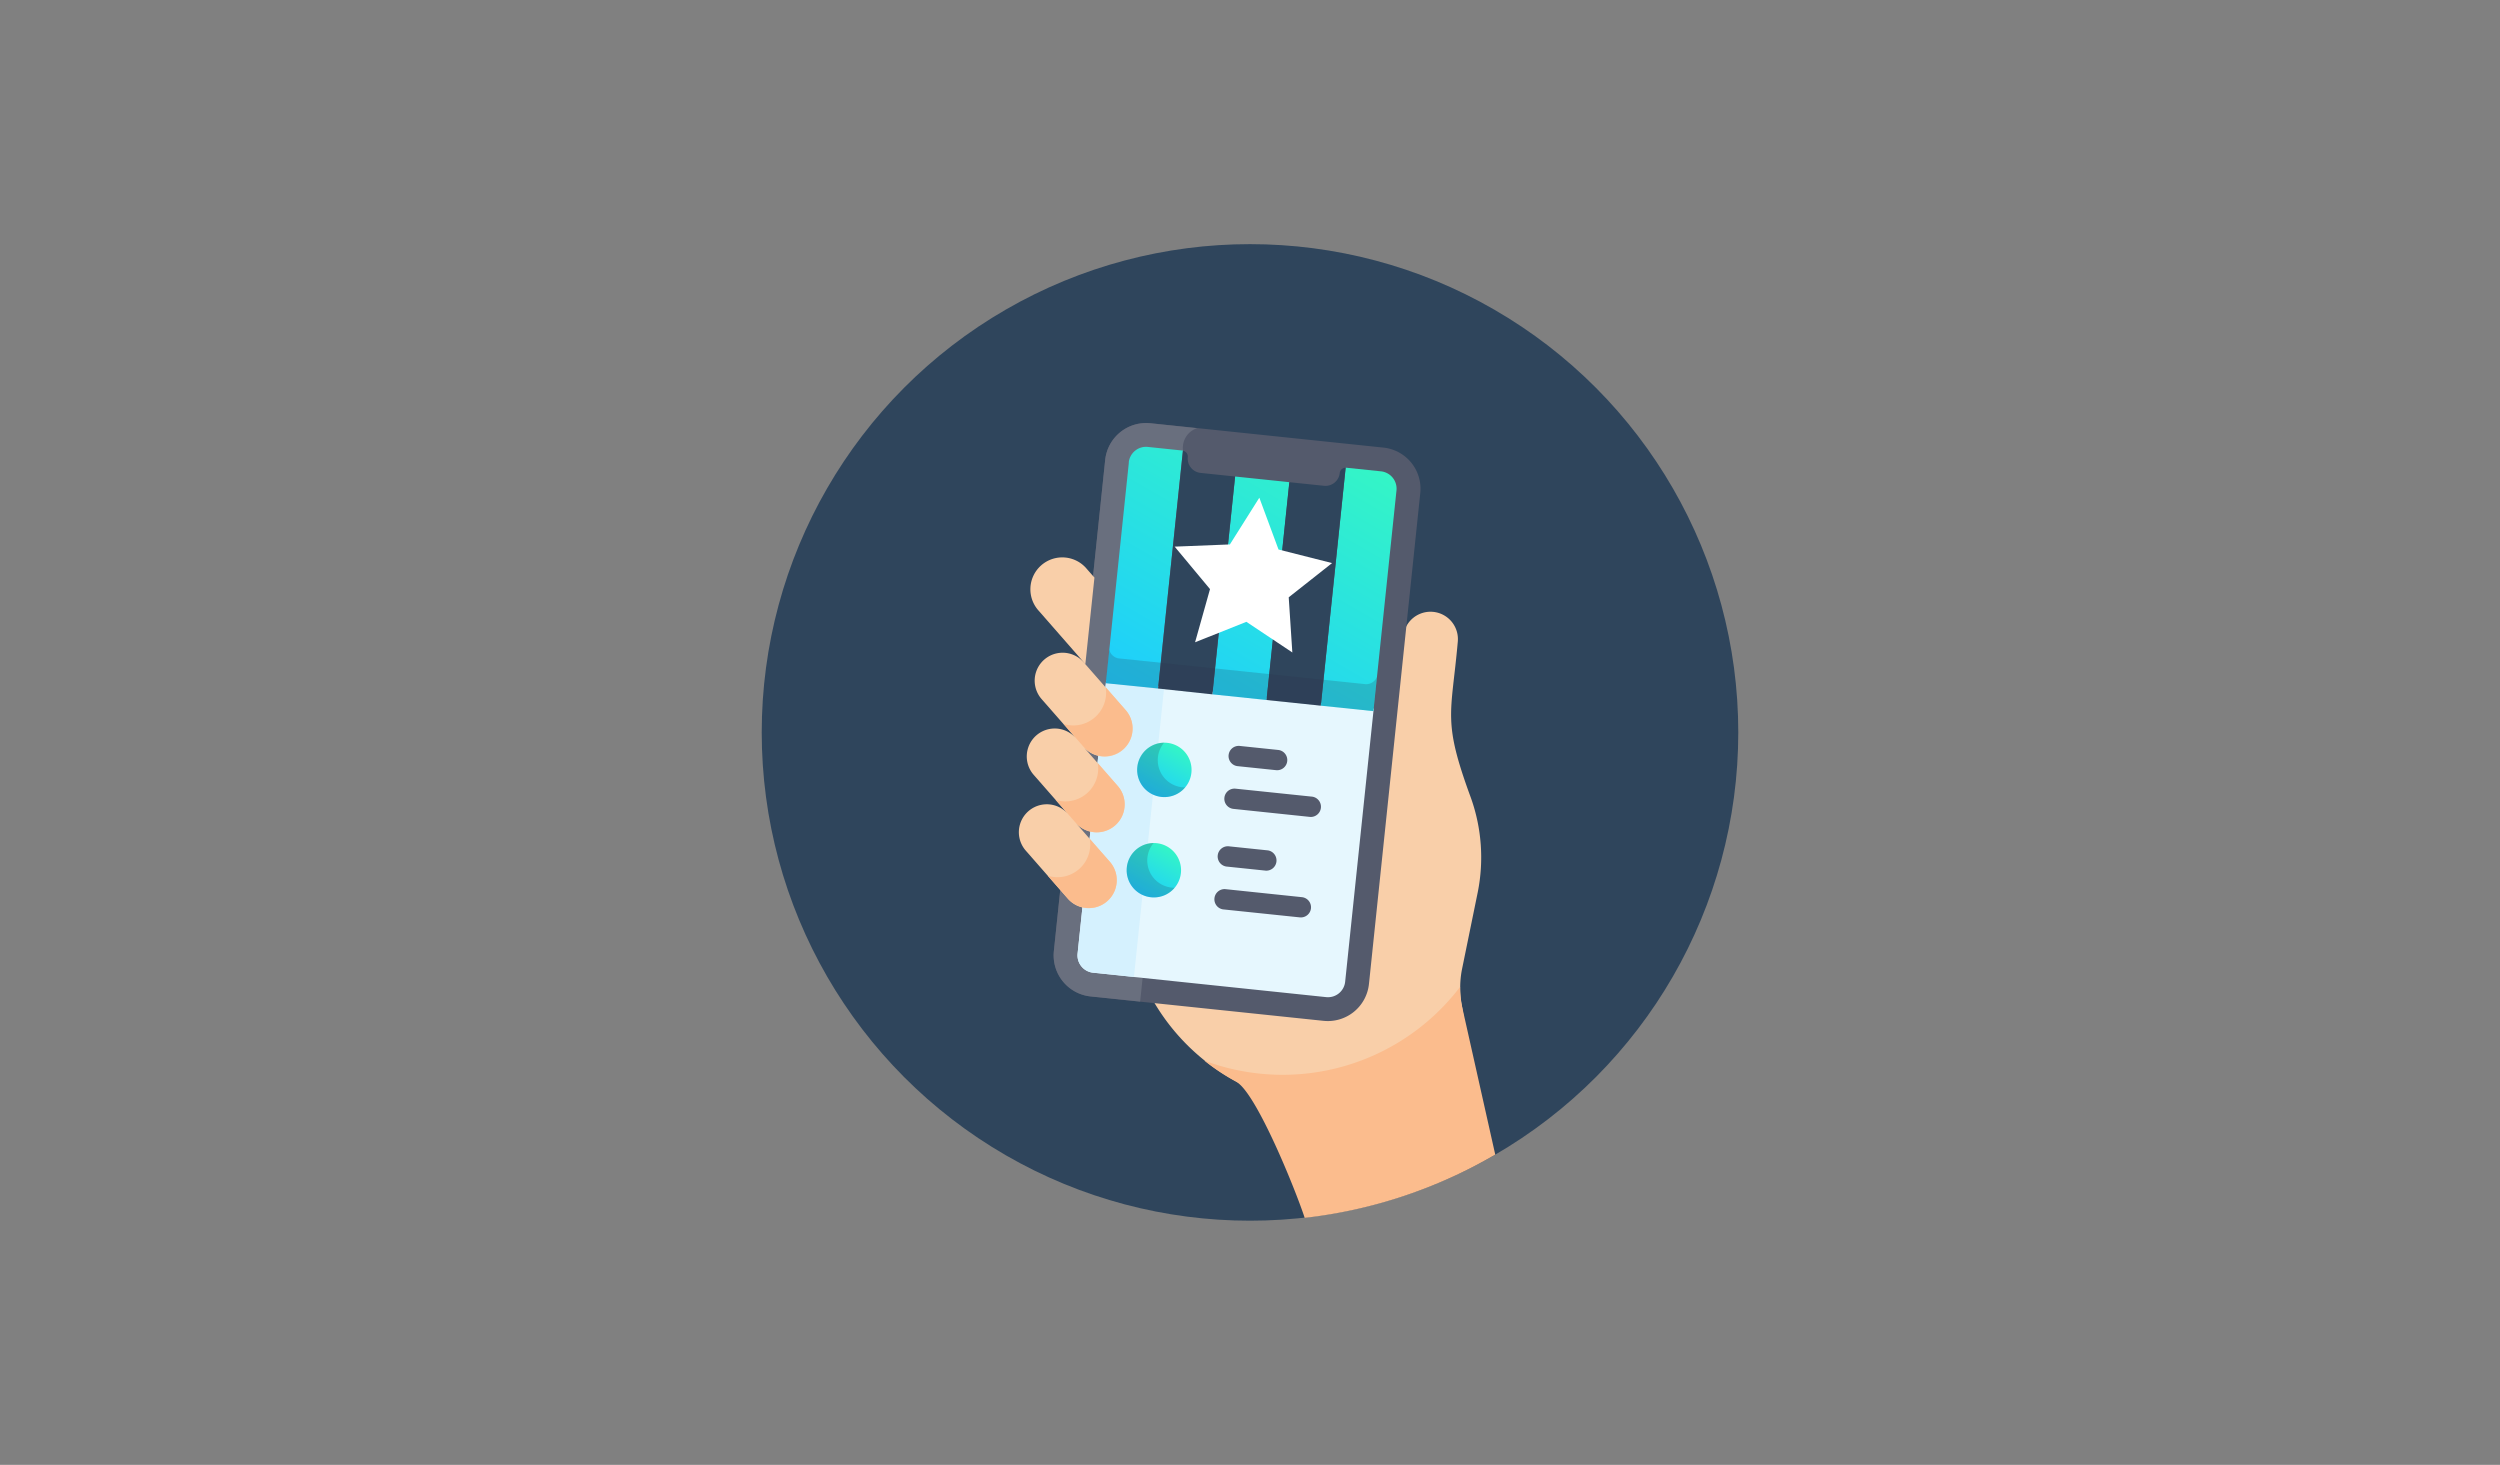
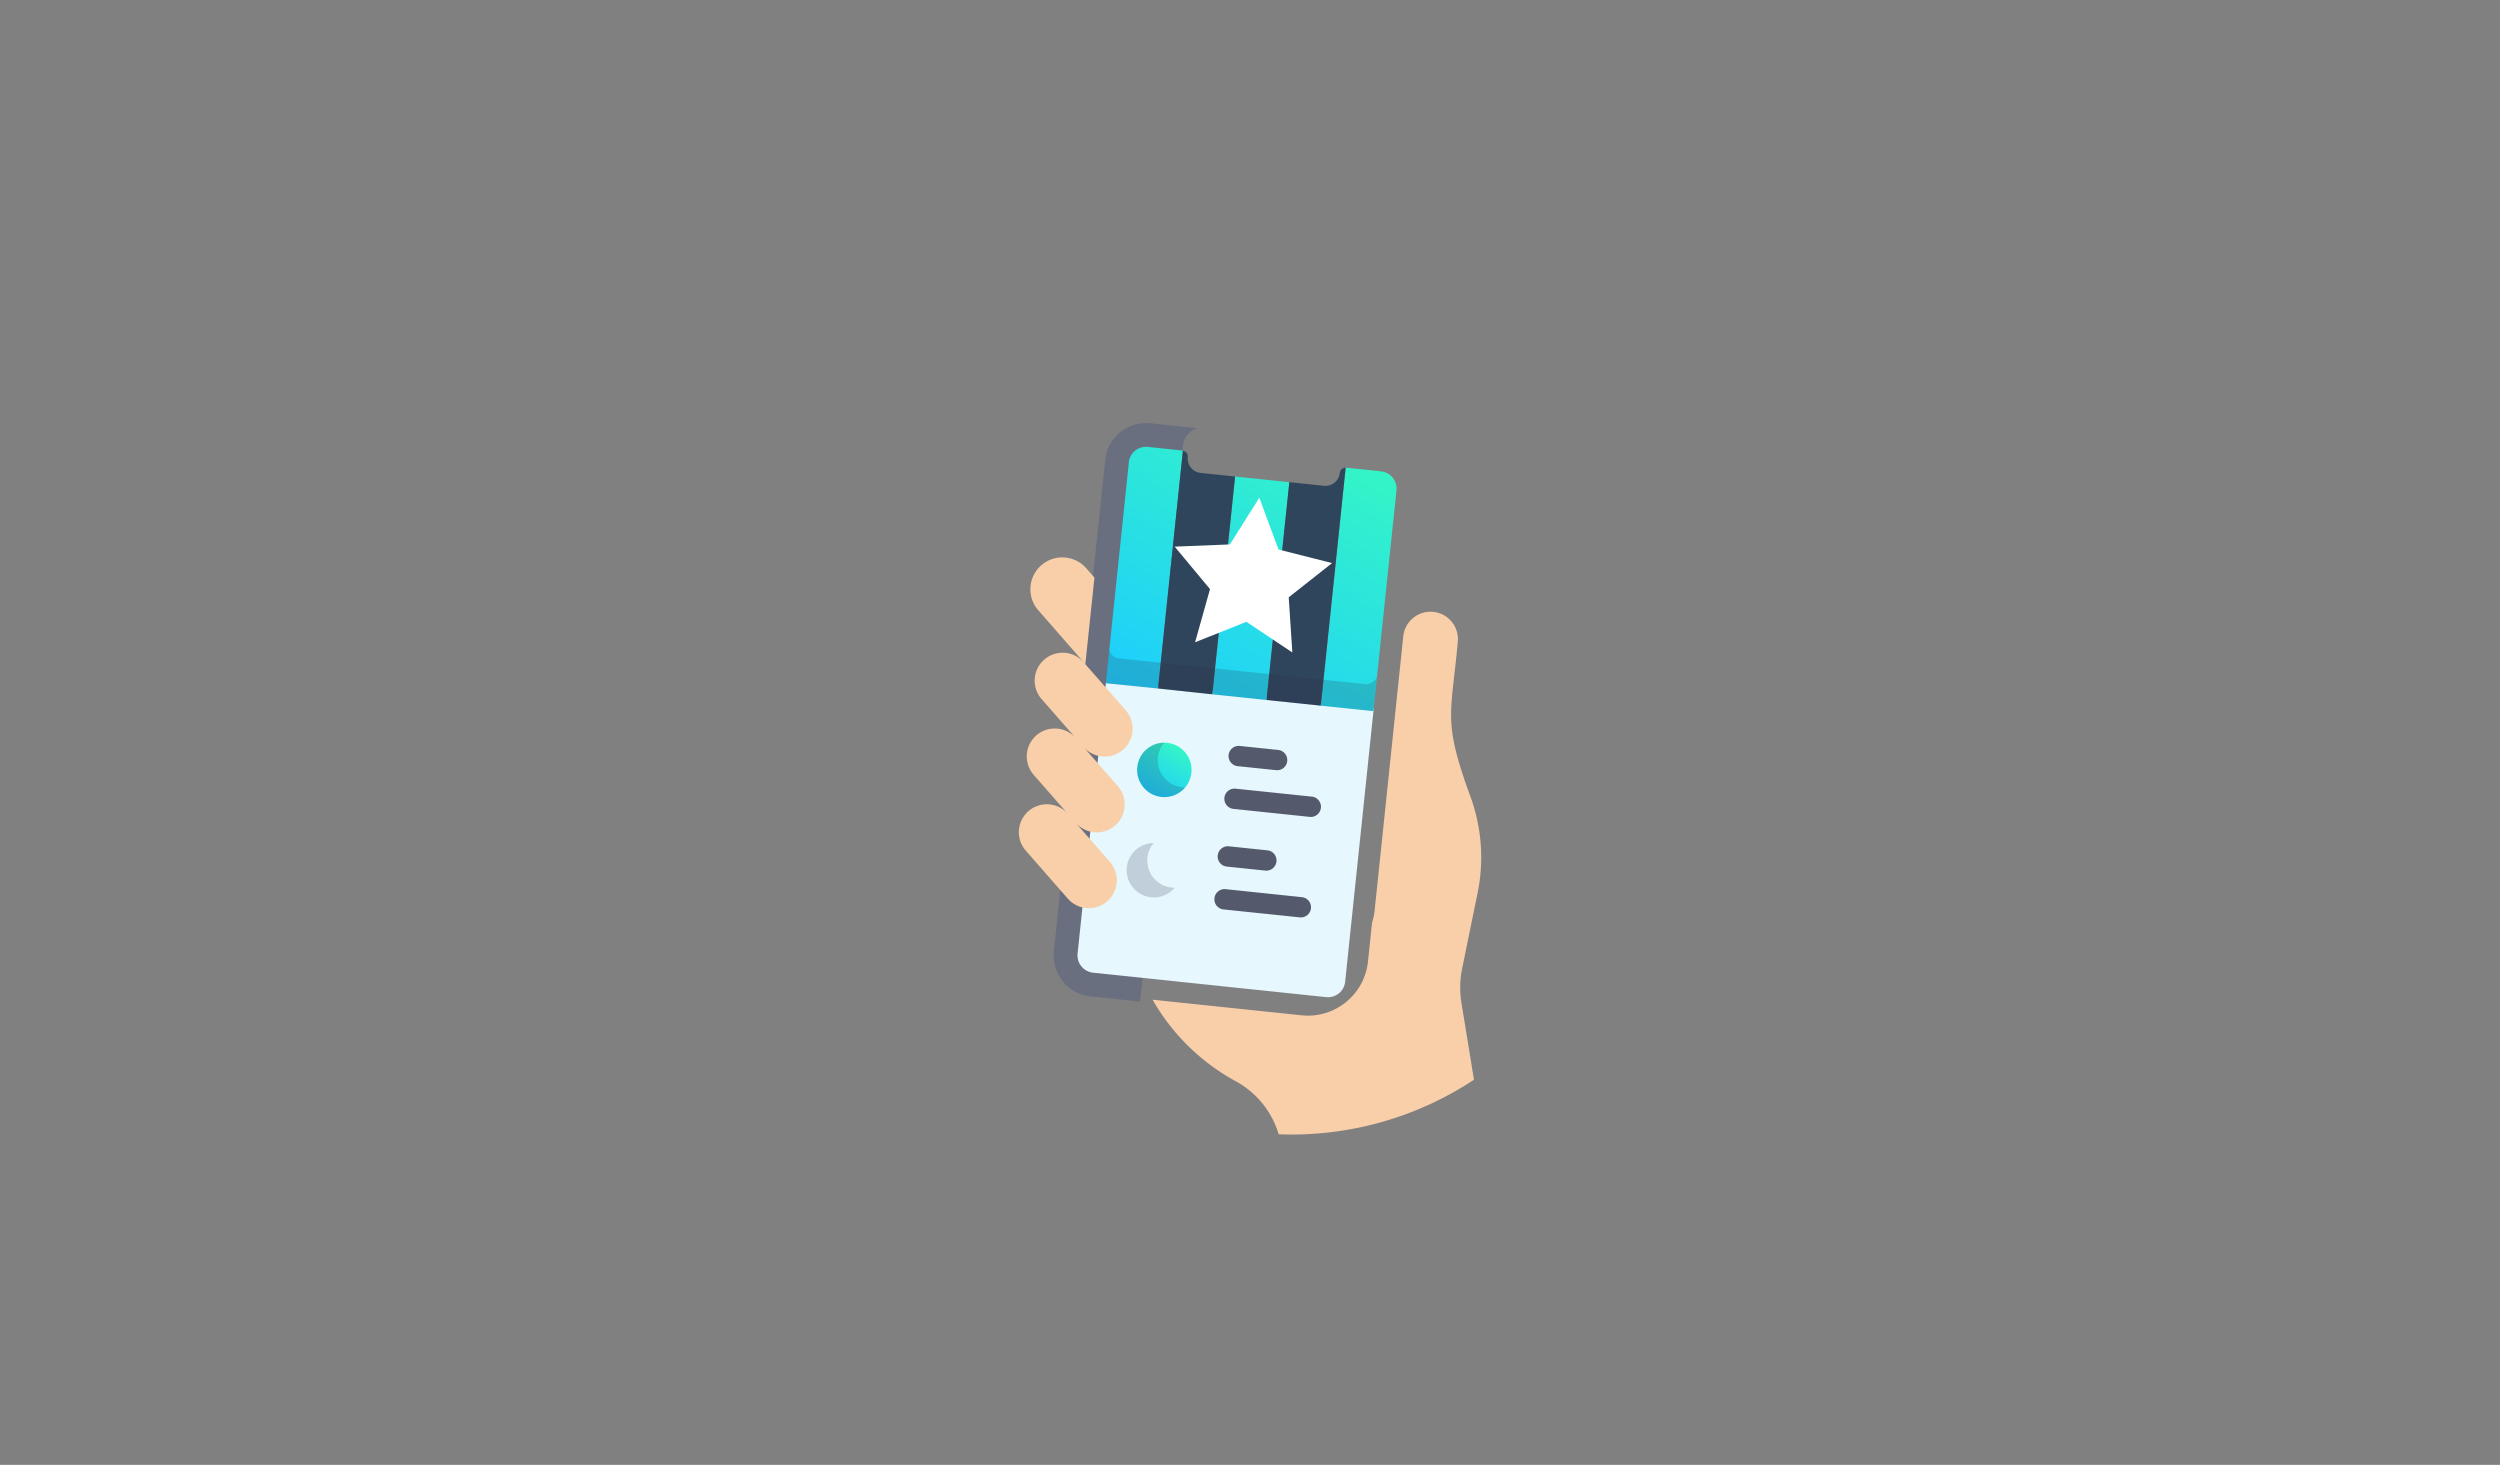
<svg xmlns="http://www.w3.org/2000/svg" xmlns:xlink="http://www.w3.org/1999/xlink" id="ed869d86-8eb1-473a-a164-6b0b70b6964d" data-name="Pictos" viewBox="0 0 512 300">
  <rect x="0" y="0" width="512" height="300" fill="#808080" stroke="none" />
  <defs>
    <style>.a6fb4750-5317-4c5e-aa35-4239b922a69d{fill:#2f455c;}.efb693cc-ee25-4b6d-8f69-e7983bccf570{fill:#f9cfa9;}.b8f4febe-03e2-4b0c-8139-226b6949bacf{fill:#545a6c;}.a8d4b333-7f6c-4a5b-b7e8-990f783dea22{fill:#696f7e;}.b8fe1048-e45a-439a-8bb9-d5f0c5b6afb0{fill:#e6f7fe;}.a6fb8d43-e654-4acc-9738-4c8cf41e4000{fill:#d5f1fe;}.bc067cab-225a-414e-9b1d-d6be60a54e01{fill:url(#a780f2d1-b6f8-40ea-ac8c-d320064b2311);}.fde79f46-949f-4027-bf55-87b4ae663289{fill:url(#a51f34e5-fdb3-472d-8b74-800322f43ad9);}.fca22d06-903d-4db5-b62c-3e323c03dd46{fill:#293147;opacity:0.2;}.e7e210ff-6142-498e-80ab-7b4c6ac52e8a{fill:url(#bd632aee-eba0-4cea-9d56-9d83c4890d32);}.bac2e301-7847-4fc3-a6bd-4d25b93434a6{fill:#fff;}.feebb101-57d1-47b4-ac95-04ca3c75f0b1{fill:#fbbc8d;}</style>
    <linearGradient id="a780f2d1-b6f8-40ea-ac8c-d320064b2311" x1="235.67" y1="162.5" x2="241.24" y2="152.84" gradientUnits="userSpaceOnUse">
      <stop offset="0" stop-color="#1dcdfe" />
      <stop offset="1" stop-color="#34f5c6" />
    </linearGradient>
    <linearGradient id="a51f34e5-fdb3-472d-8b74-800322f43ad9" x1="233.52" y1="183.04" x2="239.1" y2="173.39" xlink:href="#a780f2d1-b6f8-40ea-ac8c-d320064b2311" />
    <linearGradient id="bd632aee-eba0-4cea-9d56-9d83c4890d32" x1="240.09" y1="147.79" x2="273.12" y2="90.58" xlink:href="#a780f2d1-b6f8-40ea-ac8c-d320064b2311" />
  </defs>
  <g id="b8dadbd4-576f-4f15-942c-86c7ec94ce9a" data-name="Tel">
-     <circle class="a6fb4750-5317-4c5e-aa35-4239b922a69d" cx="256" cy="150" r="100" />
    <path class="efb693cc-ee25-4b6d-8f69-e7983bccf570" d="M302.63,182.79a36.32,36.32,0,0,0-1.36-19.31c-5.89-16-4.06-16.91-2.72-32a5.61,5.61,0,1,0-11.16-1.17c-.21,2-5.88,56.33-5.86,56.12a12.17,12.17,0,0,1-.53,2.51l-.84,8a12.37,12.37,0,0,1-13.56,11l-30.55-3.2a43.62,43.62,0,0,0,17,16.68l.13.07a18.31,18.31,0,0,1,8.69,10.81,67.77,67.77,0,0,0,40-11.17l-2.56-15.72a19.49,19.49,0,0,1,.08-6.77Z" />
-     <path class="b8f4febe-03e2-4b0c-8139-226b6949bacf" d="M283.34,91.67l-47.72-5a8.45,8.45,0,0,0-9.28,7.52L215.83,194.79a8.46,8.46,0,0,0,7.52,9.28l47.73,5a8.47,8.47,0,0,0,9.28-7.53L290.87,101A8.47,8.47,0,0,0,283.34,91.67Z" />
    <path class="a8d4b333-7f6c-4a5b-b7e8-990f783dea22" d="M242.74,93.73a4.13,4.13,0,0,1-.47-2.44,4.23,4.23,0,0,1,2.89-3.6l-9.54-1a8.44,8.44,0,0,0-9.28,7.52L215.83,194.79a8.45,8.45,0,0,0,7.52,9.28l10.15,1.06,10.84-103.79A13.3,13.3,0,0,0,242.74,93.73Z" />
    <path class="b8fe1048-e45a-439a-8bb9-d5f0c5b6afb0" d="M226.54,139.37l-5.85,55.93a3.57,3.57,0,0,0,3.17,3.91l47.73,5a3.54,3.54,0,0,0,3.9-3.16l5.85-55.94Z" />
-     <path class="a6fb8d43-e654-4acc-9738-4c8cf41e4000" d="M226.54,139.37l-5.85,55.93a3.57,3.57,0,0,0,3.17,3.91l8.37.87,6.21-59.47Z" />
    <path class="bc067cab-225a-414e-9b1d-d6be60a54e01" d="M244,158.25a5.57,5.57,0,1,1-5-6.12A5.57,5.57,0,0,1,244,158.25Z" />
-     <path class="fde79f46-949f-4027-bf55-87b4ae663289" d="M241.85,178.8a5.57,5.57,0,1,1-5-6.12A5.57,5.57,0,0,1,241.85,178.8Z" />
    <path class="fca22d06-903d-4db5-b62c-3e323c03dd46" d="M238.41,152.1a5.57,5.57,0,1,0,4.31,9.16A5.58,5.58,0,0,1,238.41,152.1Z" />
    <path class="fca22d06-903d-4db5-b62c-3e323c03dd46" d="M236.26,172.65a5.57,5.57,0,1,0,4.31,9.16A5.58,5.58,0,0,1,236.26,172.65Z" />
    <path class="b8f4febe-03e2-4b0c-8139-226b6949bacf" d="M261.34,157.73l-7.87-.82a2.08,2.08,0,0,1,.44-4.14l7.86.82a2.08,2.08,0,1,1-.43,4.14Zm7,9.58-15.73-1.65a2.08,2.08,0,1,1,.43-4.14l15.74,1.64a2.09,2.09,0,0,1-.44,4.15Zm-9.09,11-7.87-.82a2.09,2.09,0,1,1,.43-4.15l7.87.82a2.09,2.09,0,0,1-.43,4.15Zm6.95,9.57-15.74-1.64a2.09,2.09,0,0,1,.44-4.15l15.73,1.65a2.08,2.08,0,1,1-.43,4.14Z" />
    <path class="e7e210ff-6142-498e-80ab-7b4c6ac52e8a" d="M286,100.44l-4.73,45.2-10.76-1.12,5.09-48.73h.13l7.1.74A3.57,3.57,0,0,1,286,100.44Zm-54.81-5.73-4.72,45.21L237.17,141l5.09-48.73-.09,0-7.09-.74A3.56,3.56,0,0,0,231.17,94.71Zm17.11,47.49,11.1,1.16,4.67-44.61-11.11-1.16Z" />
    <path class="a6fb4750-5317-4c5e-aa35-4239b922a69d" d="M242.26,92.31a1.21,1.21,0,0,1,1,1.32,2.94,2.94,0,0,0,2.61,3.22l7.07.74-4.66,44.61L237.17,141Zm33.32,3.48a1.2,1.2,0,0,0-1.2,1.09,2.94,2.94,0,0,1-3.22,2.61l-7.11-.74-4.67,44.61,11.11,1.16Z" />
    <path class="fca22d06-903d-4db5-b62c-3e323c03dd46" d="M281.25,145.64l-54.8-5.72.72-6.9a2.35,2.35,0,0,0,1.81,1.8l50.81,5.31a2.41,2.41,0,0,0,2.2-1.49Z" />
    <polygon class="bac2e301-7847-4fc3-a6bd-4d25b93434a6" points="257.91 101.93 261.84 112.54 272.81 115.32 263.93 122.33 264.67 133.63 255.26 127.35 244.75 131.54 247.81 120.65 240.57 111.95 251.88 111.5 257.91 101.93" />
    <path class="efb693cc-ee25-4b6d-8f69-e7983bccf570" d="M222.28,136l-9.5-10.86a6.53,6.53,0,1,1,9.82-8.6l1.54,1.75Zm8.26,9.46-8.61-9.83a5.72,5.72,0,1,0-8.61,7.54l8.61,9.83a5.72,5.72,0,0,0,8.61-7.54Zm-1.62,15.52-8.61-9.83a5.72,5.72,0,0,0-8.61,7.54l8.61,9.83a5.72,5.72,0,0,0,8.61-7.54Zm-1.62,15.52-8.61-9.83a5.72,5.72,0,0,0-8.61,7.54l8.61,9.83a5.72,5.72,0,1,0,8.61-7.54Z" />
-     <path class="feebb101-57d1-47b4-ac95-04ca3c75f0b1" d="M230,153.48a5.74,5.74,0,0,1-8.08-.53l-4.09-4.68a6.72,6.72,0,0,0,8.61-7.54l4.09,4.68A5.72,5.72,0,0,1,230,153.48Zm76.23,83-6.95-31a19.05,19.05,0,0,1-.25-3.37,45.68,45.68,0,0,1-52.39,15.1,42.71,42.71,0,0,0,6.43,4.27l.13.08c4.12,2.27,12.19,22.29,14,27.86A99.41,99.41,0,0,0,306.24,236.45Zm-77.32-75.52-4.09-4.68a6.73,6.73,0,0,1-8.61,7.55l4.09,4.67a5.72,5.72,0,0,0,8.61-7.54Zm-1.62,15.52-4.1-4.67a6.71,6.71,0,0,1-8.6,7.54l4.09,4.67a5.72,5.72,0,1,0,8.61-7.54Z" />
  </g>
</svg>